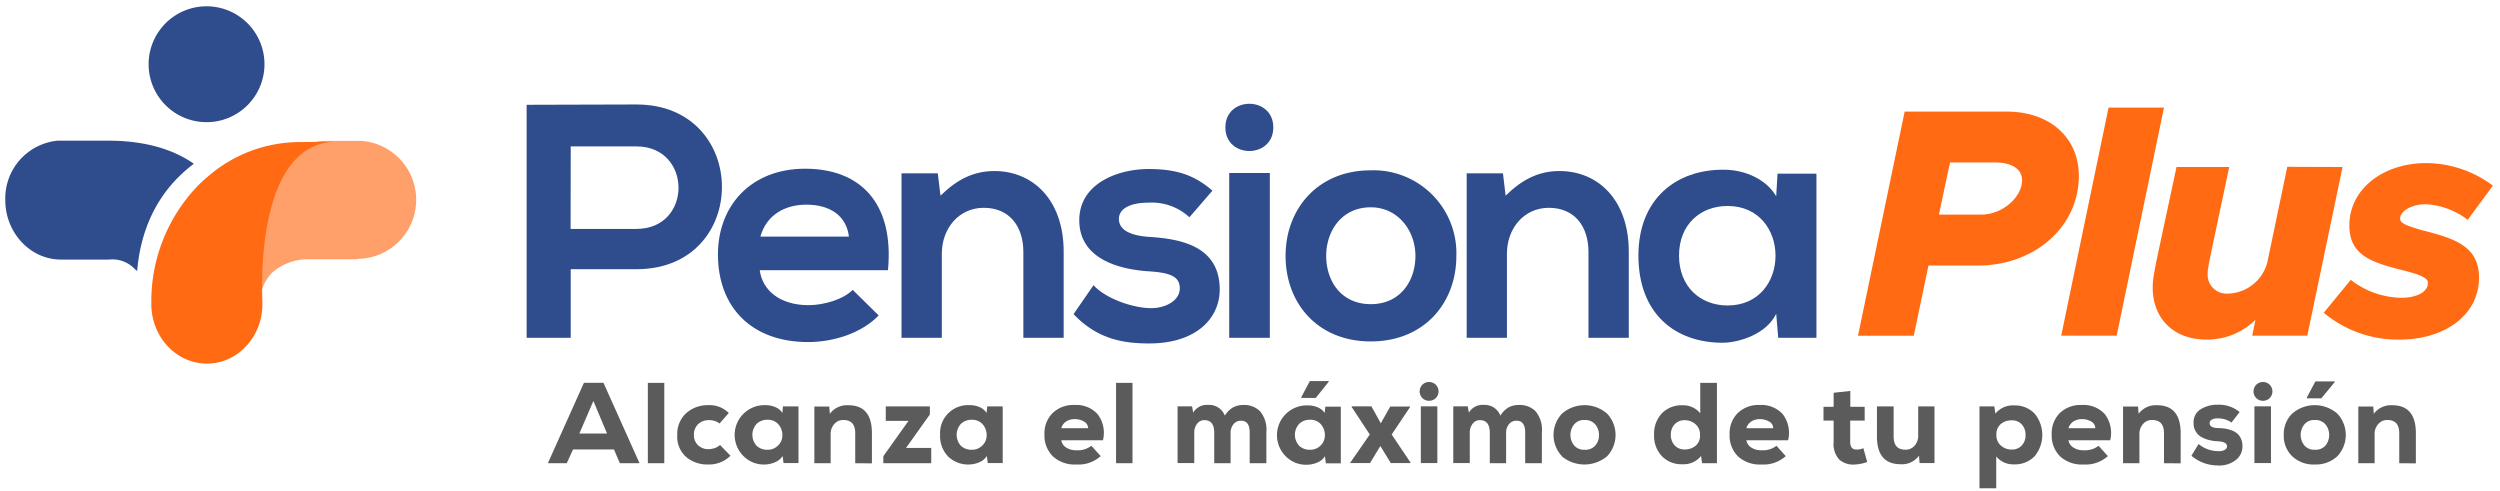
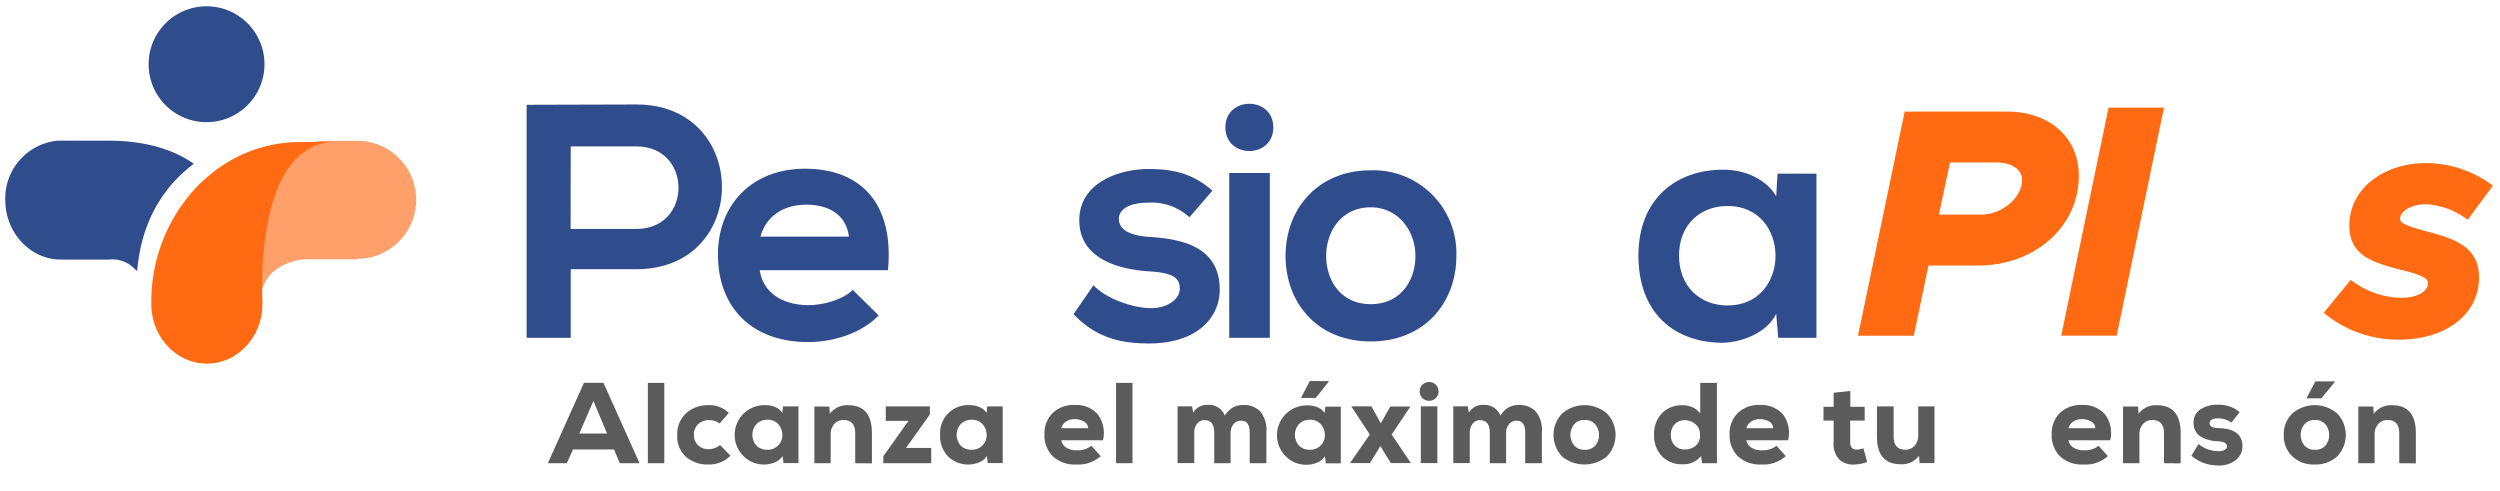
<svg xmlns="http://www.w3.org/2000/svg" id="Capa_1" data-name="Capa 1" viewBox="0 0 397 78">
  <defs>
    <style>.cls-1,.cls-4{fill:#ff6a13;}.cls-2{fill:#ffa06a;}.cls-2,.cls-3,.cls-4{fill-rule:evenodd;}.cls-3,.cls-5{fill:#2f4c8d;}.cls-6{fill:#5b5b5b;}</style>
  </defs>
  <path class="cls-1" d="M302.46,17.72h16.22c6.83,0,11.44,4.14,11.44,10.2,0,8.19-7.14,14.25-16,14.25h-7.88l-2.33,11.14h-8.86Zm12.18,16.36c3.31,0,6.47-2.74,6.47-5.48,0-1.72-1.61-2.8-4.25-2.8h-7.2l-1.76,8.28Z" />
  <polygon class="cls-1" points="334.84 17.09 343.64 17.09 336.13 53.3 327.32 53.3 334.84 17.09" />
-   <path class="cls-1" d="M372,26.52l-5.6,26.78h-8.75l.52-2.53a10.83,10.83,0,0,1-7.82,3.15c-5.24,0-8.5-3.41-8.5-8.23,0-2,.41-3.32,3.78-19.17H354c-3.21,15.18-3.42,16-3.42,16.89a3,3,0,0,0,3.22,3.21,6.62,6.62,0,0,0,6.26-5v0l3.16-15.13Z" />
  <path class="cls-1" d="M369,49.68l4.3-5.24a13.42,13.42,0,0,0,8,2.85c2.59,0,4.25-1,4.25-2.32,0-.53-.26-1.09-3.47-1.92-5.13-1.3-9-2.28-9-7.25,0-5.81,5.38-9.9,12.22-9.9a17.79,17.79,0,0,1,10.57,3.58l-4,5.43a12,12,0,0,0-6.63-2.48c-2.28,0-4.1,1.09-4.1,2.28,0,.62.52,1,3.53,1.86,4.81,1.24,9,2.38,9,7.51,0,5.91-5.39,9.85-12.64,9.85a18.37,18.37,0,0,1-12-4.25" />
  <path class="cls-2" d="M56.76,41.11a9.38,9.38,0,0,0,.56-18.74v0H52c-13.13,0-10.81,21.56-10.65,25a6.65,6.65,0,0,1,1.92-4.12,8.67,8.67,0,0,1,5.44-2.08h7.73v0h.32" />
  <path class="cls-3" d="M42,10.2A9.2,9.2,0,1,1,32.8,1,9.2,9.2,0,0,1,42,10.2" />
  <path class="cls-3" d="M21.78,43.07c.86-10.46,6.63-15.24,9-17.07-3.8-2.66-8.65-3.66-13.5-3.66H9.14a9.2,9.2,0,0,0-8.3,9.43c0,5.22,4,9.45,8.83,9.45H10v0h7.32a4.88,4.88,0,0,1,4.05,1.47,3.91,3.91,0,0,0,.44.36" />
  <path class="cls-4" d="M41.66,48v0h0c0-.11,0-.21,0-.31l0-.19s0,0,0,.07c-.15-3.43-.58-25.07,11.85-25.07l-5.63.06a22.3,22.3,0,0,0-14.85,5.46l-.2.16a22.59,22.59,0,0,0-1.8,1.73h0v0a26.43,26.43,0,0,0-7,18.06h0v.32c0,5.21,3.95,9.44,8.82,9.45s8.82-4.24,8.82-9.45c0-.09,0-.19,0-.28Z" />
  <path class="cls-5" d="M101.09,42.75H90.63V53.64h-7v-37c5.81,0,11.63-.05,17.44-.05,18.07,0,18.13,26.16,0,26.16m-10.46-6.4h10.46c8.93,0,8.88-13.1,0-13.1H90.63Z" />
  <path class="cls-5" d="M120.65,42.91c.42,3.22,3.22,5.55,7.76,5.55,2.38,0,5.5-.9,7-2.43l4.12,4.06c-2.74,2.86-7.24,4.23-11.2,4.23-9,0-14.32-5.55-14.32-13.9,0-7.92,5.39-13.63,13.84-13.63,8.72,0,14.17,5.39,13.16,16.12Zm14.16-5.34c-.42-3.38-3.07-5.07-6.76-5.07-3.49,0-6.35,1.69-7.3,5.07Z" />
-   <path class="cls-5" d="M162.51,53.64V40c0-4-2.17-7-6.29-7-4,0-6.66,3.32-6.66,7.29V53.64h-6.4V27.53h5.76l.43,3.54c2.64-2.59,5.28-3.91,8.56-3.91,6.13,0,11,4.6,11,12.79V53.64Z" />
  <path class="cls-5" d="M188.88,34.5a8.81,8.81,0,0,0-6.45-2.32c-3.06,0-4.75,1-4.75,2.59s1.53,2.64,4.86,2.85c4.91.32,11.15,1.43,11.15,8.35,0,4.6-3.75,8.57-11.21,8.57-4.12,0-8.24-.69-12-4.66l3.17-4.59c1.85,2.06,6.07,3.59,9,3.64,2.43.06,4.7-1.21,4.7-3.12s-1.48-2.53-5.18-2.74c-4.91-.37-10.78-2.17-10.78-8.09s6.24-8.14,11-8.14c4.07,0,7.13.79,10.14,3.44Z" />
  <path class="cls-5" d="M202.2,20.23c0,5-7.61,5-7.61,0s7.61-5,7.61,0m-7,33.41h6.45V27.47h-6.45Z" />
  <path class="cls-5" d="M231.27,40.63c0,7.51-5.13,13.59-13.59,13.59s-13.53-6.08-13.53-13.59,5.18-13.58,13.48-13.58a13.17,13.17,0,0,1,13.64,13.58m-20.67,0c0,4,2.38,7.67,7.08,7.67s7.09-3.7,7.09-7.67-2.75-7.71-7.09-7.71c-4.65,0-7.08,3.8-7.08,7.71" />
-   <path class="cls-5" d="M252.25,53.64V40c0-4-2.17-7-6.29-7-4,0-6.66,3.32-6.66,7.29V53.64h-6.39V27.53h5.76l.42,3.54c2.64-2.59,5.28-3.91,8.56-3.91,6.13,0,11,4.6,11,12.79V53.64Z" />
  <path class="cls-5" d="M282.27,27.58h6.18V53.64h-6.07l-.32-3.81c-1.48,3.07-5.55,4.54-8.46,4.6-7.71,0-13.42-4.7-13.42-13.85,0-9,6-13.69,13.58-13.63,3.49,0,6.82,1.64,8.3,4.22Zm-15.64,13c0,5,3.43,7.93,7.71,7.93,10.15,0,10.15-15.8,0-15.8-4.28,0-7.71,2.9-7.71,7.87" />
  <path class="cls-6" d="M97.5,71.37H91L90,73.56H87l5.73-12.77h3.1l5.73,12.77H98.43Zm-3.27-7.7L92,68.85h4.4Z" />
  <path class="cls-6" d="M105.49,60.8V73.56h-2.61V60.8Z" />
  <path class="cls-6" d="M116,72.37a4.79,4.79,0,0,1-3.52,1.39,5.21,5.21,0,0,1-3.52-1.19,4.3,4.3,0,0,1-1.41-3.5,4.43,4.43,0,0,1,1.42-3.46,5.1,5.1,0,0,1,3.49-1.27,4.33,4.33,0,0,1,3.27,1.24l-1.46,1.67a2.69,2.69,0,0,0-1.7-.53,2.4,2.4,0,0,0-1.7.63,2.23,2.23,0,0,0-.67,1.72,2.12,2.12,0,0,0,.67,1.65,2.35,2.35,0,0,0,1.64.61,3.07,3.07,0,0,0,1-.18,2.23,2.23,0,0,0,.83-.49Z" />
  <path class="cls-6" d="M124.33,64.54h2.47v9h-2.38l-.14-1.13a2.55,2.55,0,0,1-1.22,1,4.28,4.28,0,0,1-1.56.35,4.51,4.51,0,0,1-3.35-1.25,4.73,4.73,0,0,1,3.43-8.17,3.77,3.77,0,0,1,1.59.33,2.37,2.37,0,0,1,1.07.91Zm-4.18,2.77a2.59,2.59,0,0,0,0,3.48,2.4,2.4,0,0,0,1.7.63,2.27,2.27,0,0,0,1.72-.69,2.2,2.2,0,0,0,.67-1.59,2.58,2.58,0,0,0-.63-1.76,2.22,2.22,0,0,0-1.76-.72A2.37,2.37,0,0,0,120.15,67.31Z" />
  <path class="cls-6" d="M135.81,73.56V68.8q0-2.1-1.86-2.1a1.83,1.83,0,0,0-1.47.64,2.3,2.3,0,0,0-.57,1.57v4.65h-2.59v-9h2.37l.09,1.15a3.39,3.39,0,0,1,2.92-1.36q3.77,0,3.76,4.45v4.78Z" />
  <path class="cls-6" d="M147.66,64.54v1.28l-3.78,5.31h4v2.43h-7.61V72.45l4-5.62h-3.61V64.54Z" />
  <path class="cls-6" d="M156.77,64.54h2.46v9h-2.37l-.15-1.13a2.48,2.48,0,0,1-1.21,1,4.28,4.28,0,0,1-1.56.35,4.55,4.55,0,0,1-3.36-1.25,4.62,4.62,0,0,1-1.29-3.46A4.44,4.44,0,0,1,154,64.34a3.78,3.78,0,0,1,1.6.33,2.37,2.37,0,0,1,1.07.91Zm-4.18,2.77a2.59,2.59,0,0,0,0,3.48,2.4,2.4,0,0,0,1.7.63,2.28,2.28,0,0,0,1.72-.69,2.2,2.2,0,0,0,.67-1.59,2.58,2.58,0,0,0-.63-1.76,2.22,2.22,0,0,0-1.76-.72A2.37,2.37,0,0,0,152.59,67.31Z" />
  <path class="cls-6" d="M168.53,69.91a1.67,1.67,0,0,0,.75,1.14,2.87,2.87,0,0,0,1.69.45,3.5,3.5,0,0,0,2.34-.71l1.48,1.64a5.27,5.27,0,0,1-3.87,1.33,5.07,5.07,0,0,1-3.73-1.3,4.64,4.64,0,0,1-1.33-3.5,4.52,4.52,0,0,1,1.3-3.37,4.74,4.74,0,0,1,3.48-1.28,4.55,4.55,0,0,1,3.66,1.46,4.88,4.88,0,0,1,.85,4.14ZM172.8,68a1.27,1.27,0,0,0-.66-1.06,2.83,2.83,0,0,0-1.5-.38,2.4,2.4,0,0,0-1.35.38,1.91,1.91,0,0,0-.76,1.06Z" />
  <path class="cls-6" d="M179.84,60.8V73.56h-2.61V60.8Z" />
  <path class="cls-6" d="M192.82,73.56V68.72c0-1.31-.51-2-1.55-2a1.39,1.39,0,0,0-1.18.59,2.21,2.21,0,0,0-.44,1.4v4.82H187v-9h2.3l.18,1a2.49,2.49,0,0,1,2.37-1.23A2.65,2.65,0,0,1,194.5,66a3.83,3.83,0,0,1,1.3-1.3,3.42,3.42,0,0,1,1.7-.39,3.53,3.53,0,0,1,2.6,1,4.59,4.59,0,0,1,1,3.32v4.93h-2.65V68.69c0-1.26-.45-1.88-1.36-1.88a1.48,1.48,0,0,0-1.21.55,2.13,2.13,0,0,0-.46,1.36v4.84Z" />
  <path class="cls-6" d="M210.36,65.58l.1-1h2.46v9h-2.37l-.15-1.13a2.52,2.52,0,0,1-1.21,1,4.28,4.28,0,0,1-1.56.35,4.52,4.52,0,0,1-3.36-1.25,4.73,4.73,0,0,1,3.43-8.17,3.82,3.82,0,0,1,1.6.33A2.34,2.34,0,0,1,210.36,65.58ZM208,66.66a2.35,2.35,0,0,0-1.69.65,2.57,2.57,0,0,0,0,3.48,2.38,2.38,0,0,0,1.69.63,2.3,2.3,0,0,0,1.73-.69,2.23,2.23,0,0,0,.66-1.59,2.58,2.58,0,0,0-.63-1.76A2.19,2.19,0,0,0,208,66.66ZM211,60.51H208l-1.35,2.56v.12h2.29L211,60.62Z" />
  <path class="cls-6" d="M220.77,64.56h3.14v.09L221,69l3,4.47v.06h-3.14l-1.66-2.7-1.64,2.7h-3.16V73.5L217.52,69l-2.88-4.38v-.09h3.14l1.49,2.69Z" />
  <path class="cls-6" d="M225.91,61.06a1.53,1.53,0,0,1,2.06,0,1.51,1.51,0,0,1,0,2.19,1.53,1.53,0,0,1-2.06,0,1.51,1.51,0,0,1,0-2.19Zm-.28,3.47v9h2.62v-9Z" />
  <path class="cls-6" d="M236.58,73.56V68.72c0-1.31-.52-2-1.55-2a1.41,1.41,0,0,0-1.19.59,2.27,2.27,0,0,0-.44,1.4v4.82h-2.62v-9h2.3l.18,1a2.49,2.49,0,0,1,2.37-1.23A2.66,2.66,0,0,1,238.26,66a3.89,3.89,0,0,1,1.29-1.3,3.45,3.45,0,0,1,1.7-.39,3.51,3.51,0,0,1,2.6,1,4.59,4.59,0,0,1,1,3.32v4.93H242.2V68.69c0-1.26-.46-1.88-1.37-1.88a1.46,1.46,0,0,0-1.2.55,2.07,2.07,0,0,0-.46,1.36v4.84Z" />
  <path class="cls-6" d="M248.05,72.46a4.93,4.93,0,0,1,0-6.78,5.44,5.44,0,0,1,7.15,0,4.93,4.93,0,0,1,0,6.78,5.62,5.62,0,0,1-7.19,0Zm5.29-1.72a2.48,2.48,0,0,0,.58-1.67,2.58,2.58,0,0,0-.58-1.66,2.06,2.06,0,0,0-1.7-.71,2,2,0,0,0-1.68.71,2.67,2.67,0,0,0,0,3.31,2.05,2.05,0,0,0,1.69.7A2.08,2.08,0,0,0,253.34,70.74Z" />
  <path class="cls-6" d="M272.65,60.8V73.56h-2.36l-.16-1.15a3.55,3.55,0,0,1-3,1.31,4.27,4.27,0,0,1-3.22-1.28,4.67,4.67,0,0,1-1.24-3.39,4.72,4.72,0,0,1,1.24-3.42,4.33,4.33,0,0,1,3.25-1.27A3.45,3.45,0,0,1,270,65.64V60.8Zm-6.72,6.58a2.36,2.36,0,0,0-.6,1.67,2.41,2.41,0,0,0,.59,1.66,2.08,2.08,0,0,0,1.62.66,2.63,2.63,0,0,0,1.71-.57,2.07,2.07,0,0,0,.71-1.75,2.11,2.11,0,0,0-.73-1.7,2.54,2.54,0,0,0-1.69-.62A2.1,2.1,0,0,0,265.93,67.38Z" />
  <path class="cls-6" d="M277.32,69.91a1.74,1.74,0,0,0,.75,1.14,2.9,2.9,0,0,0,1.7.45,3.45,3.45,0,0,0,2.33-.71l1.48,1.64a5.27,5.27,0,0,1-3.87,1.33,5.09,5.09,0,0,1-3.73-1.3,4.67,4.67,0,0,1-1.32-3.5,4.52,4.52,0,0,1,1.3-3.37,4.74,4.74,0,0,1,3.48-1.28,4.58,4.58,0,0,1,3.66,1.46,4.88,4.88,0,0,1,.85,4.14ZM281.59,68a1.24,1.24,0,0,0-.65-1.06,2.88,2.88,0,0,0-1.5-.38,2.4,2.4,0,0,0-1.35.38,1.93,1.93,0,0,0-.77,1.06Z" />
  <path class="cls-6" d="M293.83,62.08V64.6h2.28v2.19h-2.3v3.39c0,.81.34,1.21,1,1.21a2.49,2.49,0,0,0,1.09-.22l.61,2.19a6.31,6.31,0,0,1-1.9.4,3.33,3.33,0,0,1-2.51-.76,3.62,3.62,0,0,1-.92-2.82V66.79h-1.61V64.6h1.61V62.37Z" />
  <path class="cls-6" d="M300.71,64.54v4.77q0,2.1,1.86,2.1a1.83,1.83,0,0,0,1.47-.64,2.32,2.32,0,0,0,.57-1.57V64.54h2.59v9h-2.37l-.09-1.19a3.32,3.32,0,0,1-2.92,1.37q-3.76,0-3.76-4.41V64.54Z" />
-   <path class="cls-6" d="M314.34,77.54v-13h2.36l.16,1.15a3.58,3.58,0,0,1,3-1.31,4.3,4.3,0,0,1,3.22,1.28,5.31,5.31,0,0,1,0,6.81,4.33,4.33,0,0,1-3.25,1.27A3.46,3.46,0,0,1,317,72.48v5.06Zm6.72-6.8a2.36,2.36,0,0,0,.6-1.67,2.41,2.41,0,0,0-.59-1.66,2.08,2.08,0,0,0-1.62-.66,2.63,2.63,0,0,0-1.71.57,2.09,2.09,0,0,0-.71,1.75,2.11,2.11,0,0,0,.73,1.7,2.54,2.54,0,0,0,1.69.62A2.1,2.1,0,0,0,321.06,70.74Z" />
  <path class="cls-6" d="M328.47,69.91a1.7,1.7,0,0,0,.75,1.14,2.9,2.9,0,0,0,1.7.45,3.45,3.45,0,0,0,2.33-.71l1.48,1.64a5.27,5.27,0,0,1-3.87,1.33,5.09,5.09,0,0,1-3.73-1.3,4.67,4.67,0,0,1-1.32-3.5,4.55,4.55,0,0,1,1.29-3.37,4.78,4.78,0,0,1,3.49-1.28,4.58,4.58,0,0,1,3.66,1.46,4.91,4.91,0,0,1,.85,4.14ZM332.74,68a1.24,1.24,0,0,0-.65-1.06,2.88,2.88,0,0,0-1.5-.38,2.4,2.4,0,0,0-1.35.38,1.93,1.93,0,0,0-.77,1.06Z" />
  <path class="cls-6" d="M343.64,73.56V68.8q0-2.1-1.86-2.1a1.81,1.81,0,0,0-1.47.64,2.3,2.3,0,0,0-.57,1.57v4.65h-2.6v-9h2.38l.09,1.15a3.39,3.39,0,0,1,2.92-1.36c2.5,0,3.76,1.48,3.76,4.45v4.78Z" />
  <path class="cls-6" d="M354.36,67.1a3.62,3.62,0,0,0-2.14-.66,2,2,0,0,0-1,.2.63.63,0,0,0-.33.55c0,.5.44.76,1.33.79a8.52,8.52,0,0,1,1.08.08,5.58,5.58,0,0,1,1,.25,3,3,0,0,1,.92.49,2.3,2.3,0,0,1,.63.83,2.88,2.88,0,0,1,.25,1.25,2.72,2.72,0,0,1-1,2.13,4.25,4.25,0,0,1-3,.9A6.38,6.38,0,0,1,348,72.37l1.13-1.86a4.93,4.93,0,0,0,3.14,1.13,1.72,1.72,0,0,0,1-.2.61.61,0,0,0,.38-.56c0-.5-.51-.77-1.54-.81a6.18,6.18,0,0,1-1.3-.19,5,5,0,0,1-1.21-.47,2.41,2.41,0,0,1-.92-.9,2.5,2.5,0,0,1-.34-1.32A2.41,2.41,0,0,1,349.45,65a4.93,4.93,0,0,1,2.75-.73,5.08,5.08,0,0,1,3.45,1.17Z" />
-   <path class="cls-6" d="M358.33,61.06a1.53,1.53,0,0,1,2.06,0,1.51,1.51,0,0,1,0,2.19,1.53,1.53,0,0,1-2.06,0,1.51,1.51,0,0,1,0-2.19ZM358,64.53v9h2.63v-9Z" />
  <path class="cls-6" d="M367.59,73.76a4.89,4.89,0,0,1-3.58-1.3,4.5,4.5,0,0,1-1.35-3.39A4.56,4.56,0,0,1,364,65.68a5.45,5.45,0,0,1,7.16,0,4.93,4.93,0,0,1,0,6.78A5,5,0,0,1,367.59,73.76Zm0-2.34a2.1,2.1,0,0,0,1.71-.68,2.7,2.7,0,0,0,0-3.33,2.06,2.06,0,0,0-1.7-.71,2,2,0,0,0-1.68.71,2.67,2.67,0,0,0,0,3.31A2.06,2.06,0,0,0,367.59,71.42Zm3.16-10.85h-3.07l-1.35,2.55v.13h2.3l2.12-2.57Z" />
  <path class="cls-6" d="M381,73.56V68.8q0-2.1-1.86-2.1a1.81,1.81,0,0,0-1.47.64,2.26,2.26,0,0,0-.58,1.57v4.65h-2.59v-9h2.37l.09,1.15a3.39,3.39,0,0,1,2.92-1.36q3.76,0,3.76,4.45v4.78Z" />
</svg>